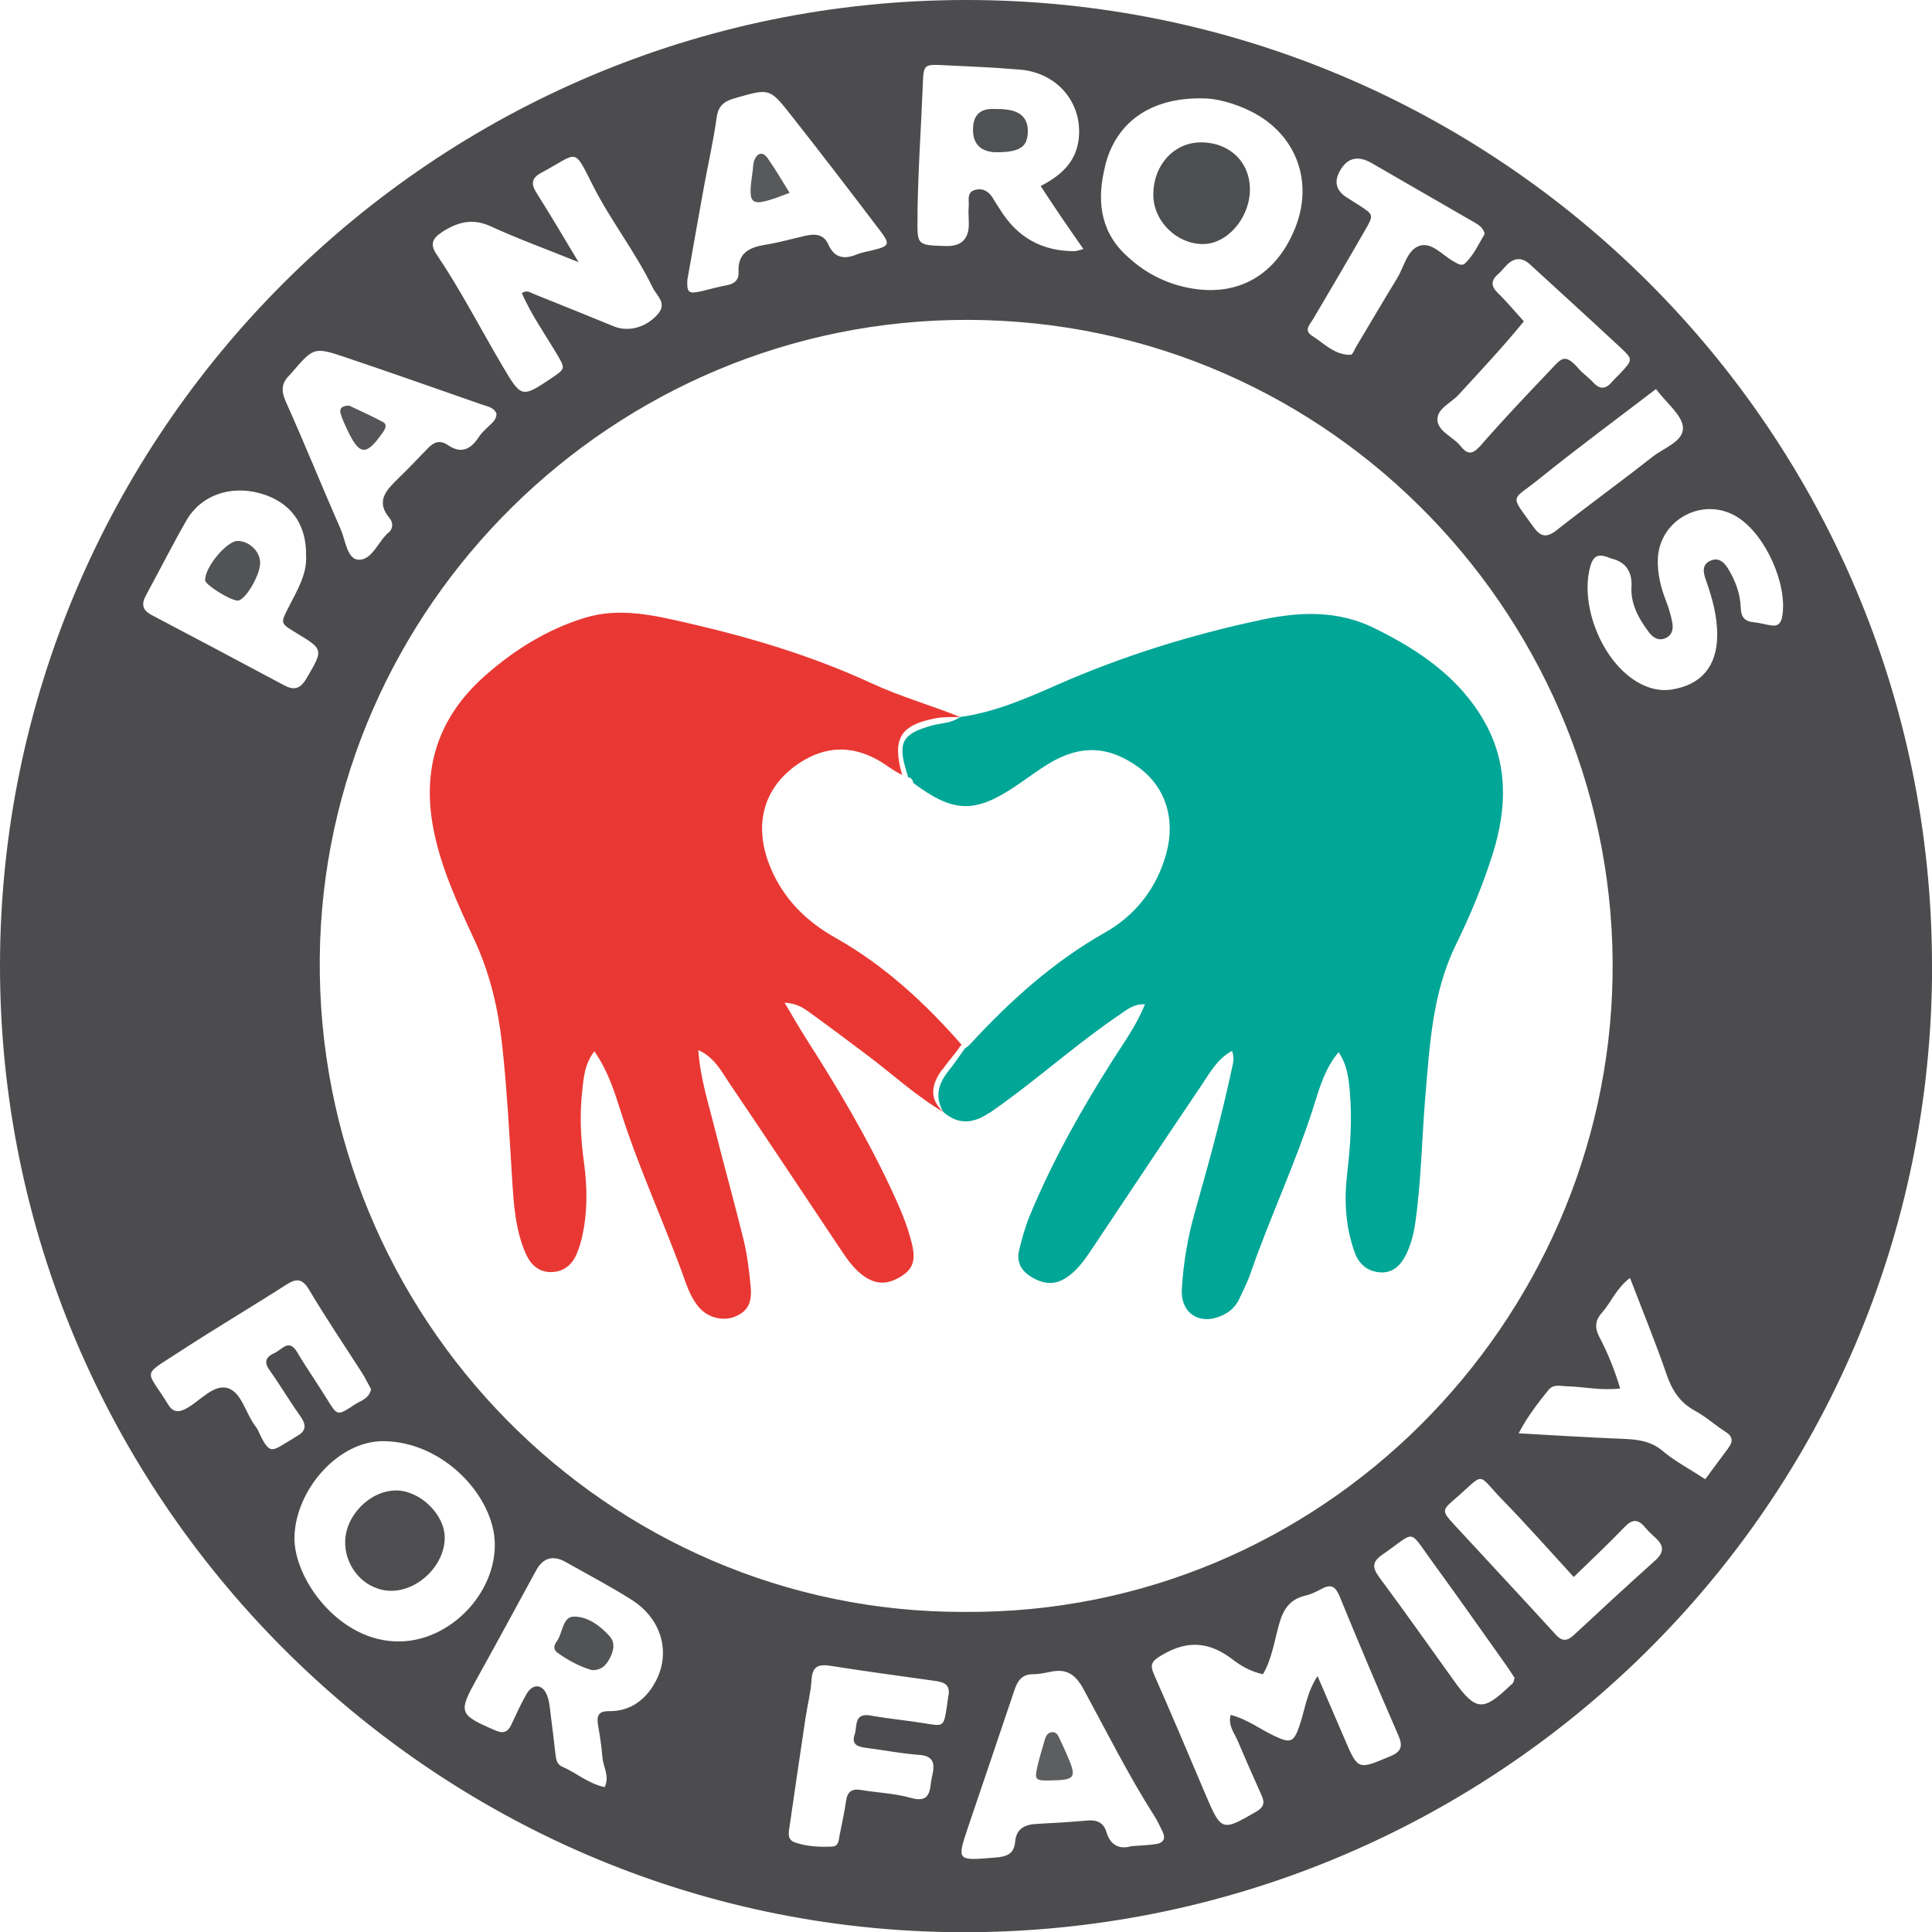
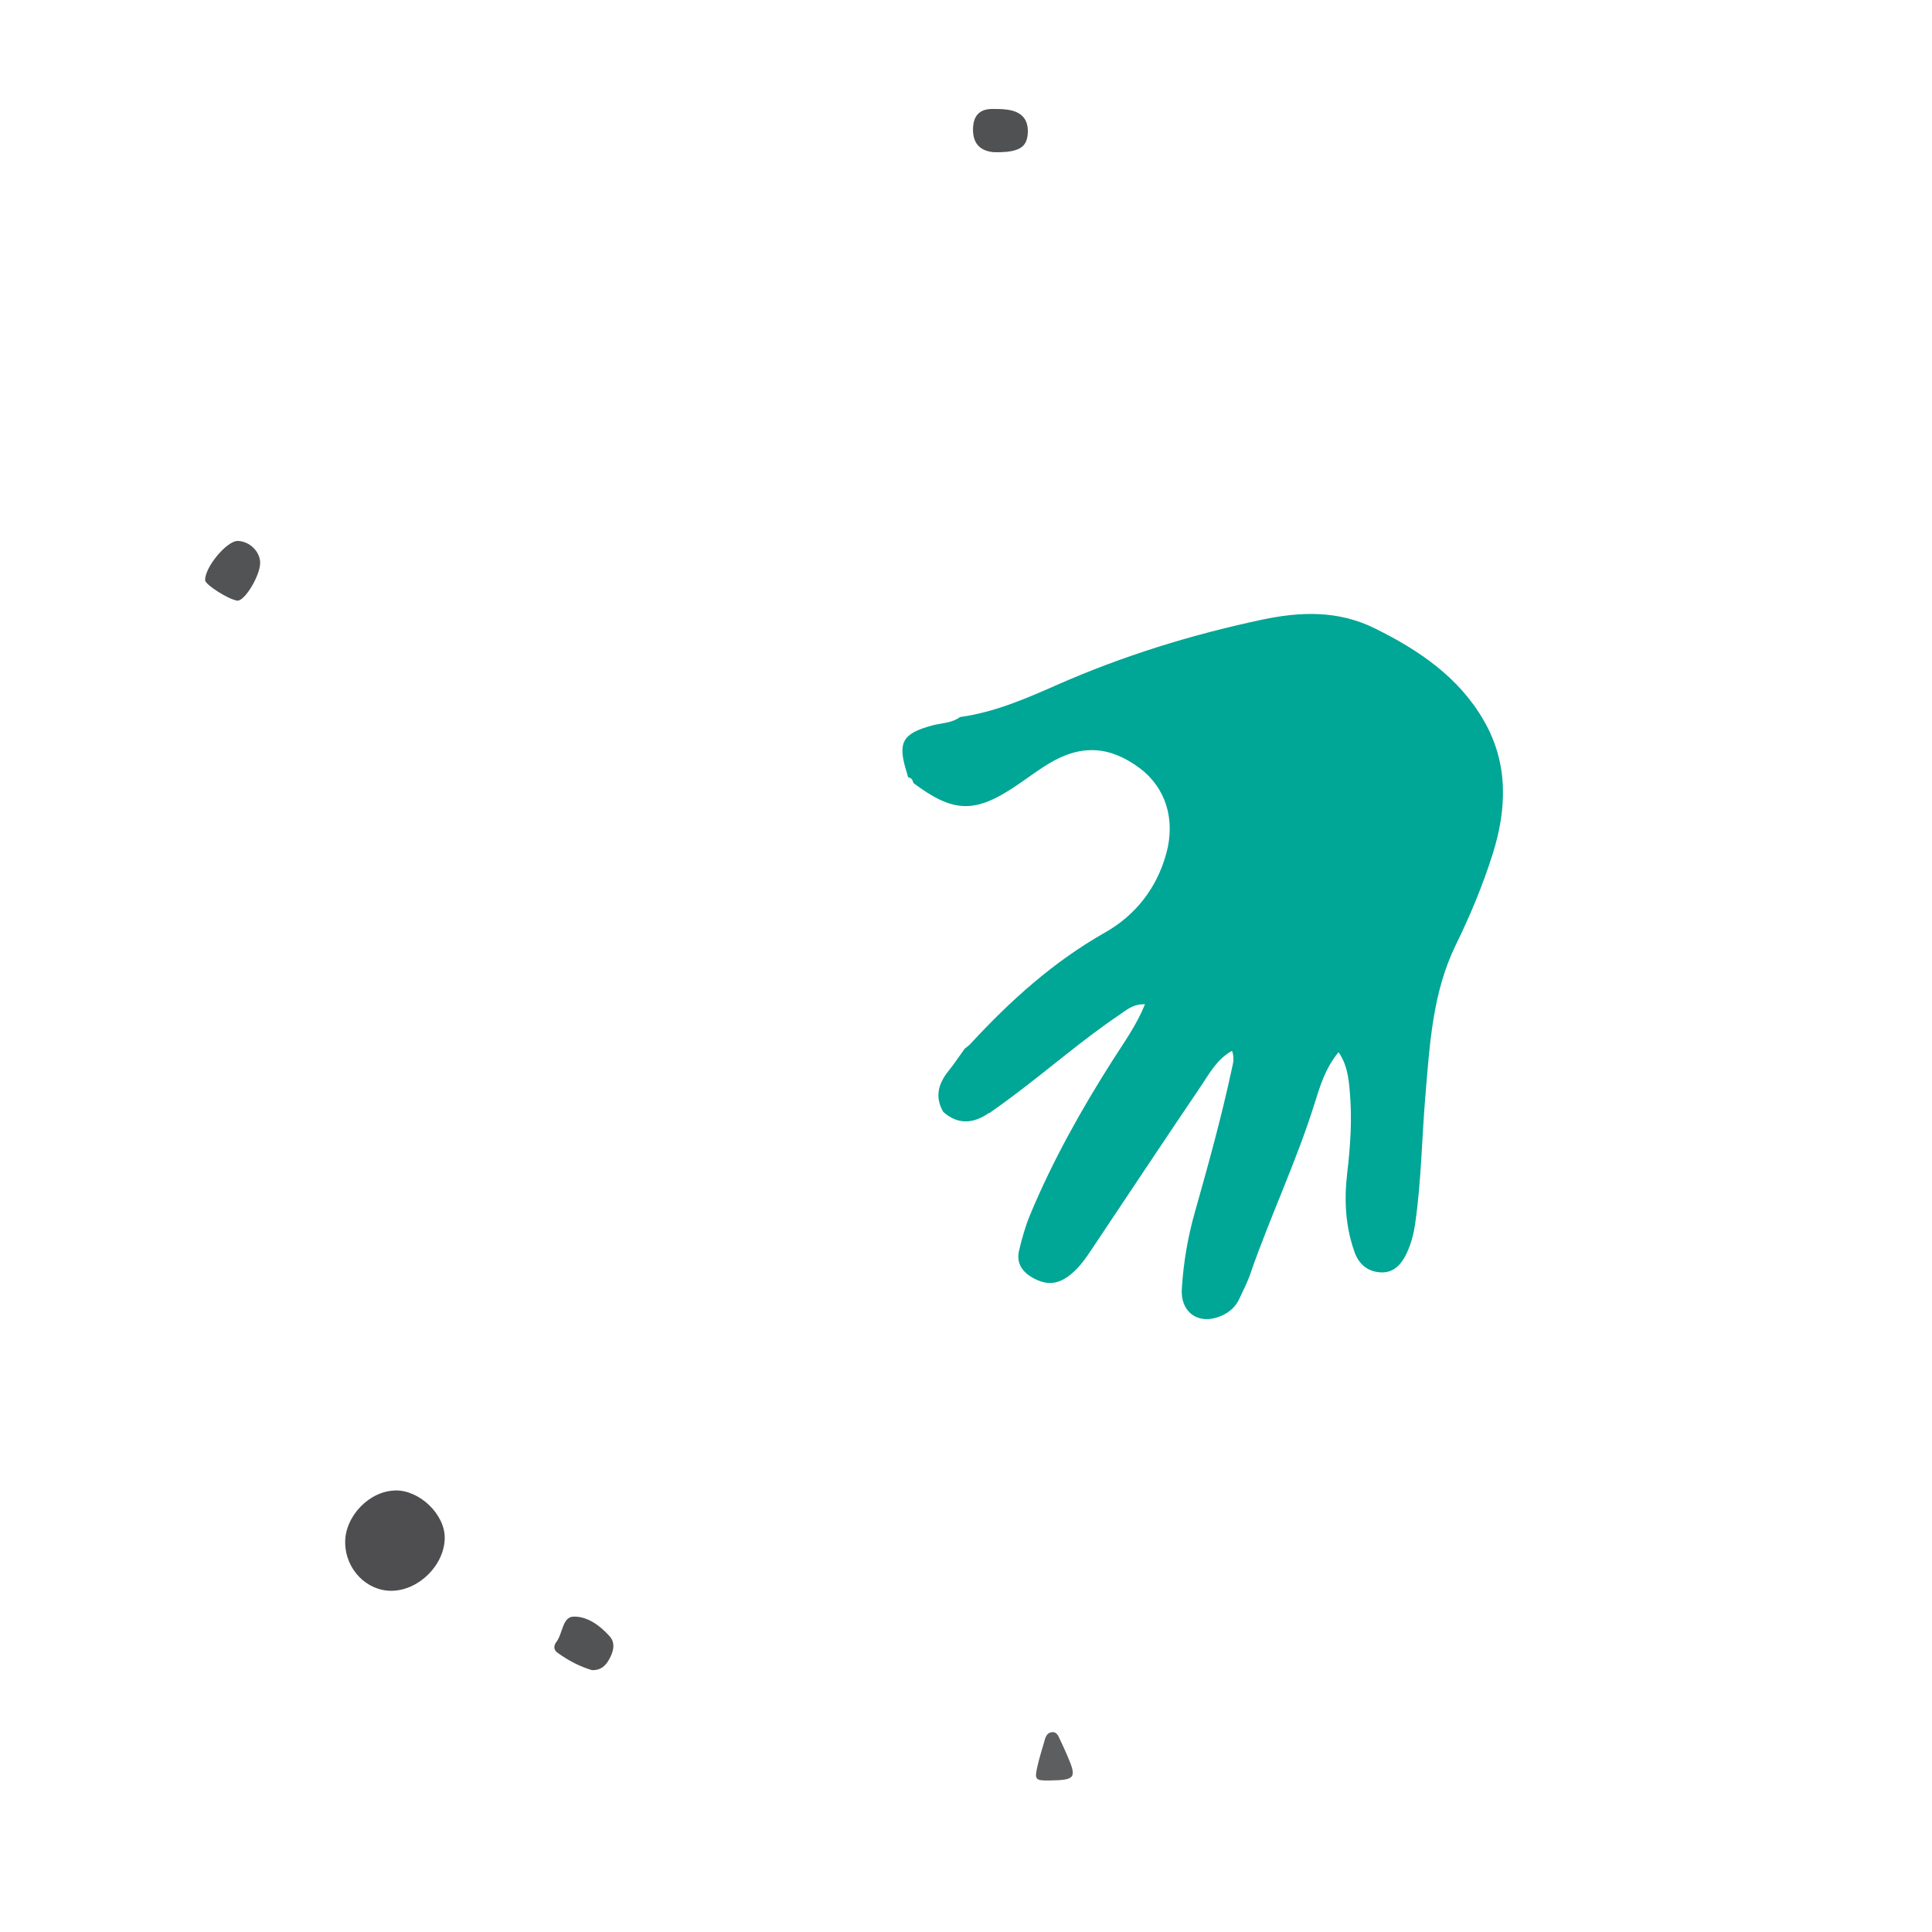
<svg xmlns="http://www.w3.org/2000/svg" id="Layer_2" viewBox="0 0 184.76 184.78">
  <defs>
    <style>.cls-1{fill:#58595b;}.cls-1,.cls-2,.cls-3,.cls-4,.cls-5,.cls-6,.cls-7,.cls-8,.cls-9,.cls-10{stroke-width:0px;}.cls-2{fill:#4c4c4e;}.cls-3{fill:#5d5e60;}.cls-4{fill:#4d4e50;}.cls-5{fill:#e93833;}.cls-6{fill:#00a696;}.cls-7{fill:#525355;}.cls-8{fill:#505153;}.cls-9{fill:#555558;}.cls-10{fill:#4e4e50;}</style>
  </defs>
  <g id="Layer_1-2">
    <path class="cls-6" d="M94.62,106.44c.85-.59,1.69-1.2,2.52-1.83,3.32-2.5,6.46-5.23,9.91-7.56.68-.46,1.33-1.06,2.45-1.01-.84,2.05-2.02,3.66-3.08,5.33-3.01,4.73-5.74,9.6-7.9,14.78-.46,1.1-.78,2.26-1.06,3.42-.28,1.15.23,2,1.24,2.59,1.37.79,2.49.72,3.75-.33.81-.67,1.4-1.53,1.98-2.4,3.46-5.18,6.91-10.38,10.4-15.54.83-1.22,1.53-2.59,2.99-3.4.27.72.08,1.24-.03,1.78-.99,4.61-2.25,9.15-3.53,13.68-.68,2.39-1.09,4.83-1.24,7.31-.14,2.32,1.69,3.51,3.81,2.56.77-.34,1.34-.86,1.69-1.62.37-.8.78-1.58,1.06-2.41,1.88-5.43,4.36-10.63,6.09-16.12.54-1.71,1.04-3.49,2.34-5.05.83,1.22.96,2.48,1.07,3.73.24,2.64.06,5.27-.25,7.89-.3,2.57-.16,5.11.73,7.56.43,1.16,1.31,1.84,2.53,1.88,1.17.04,1.89-.73,2.38-1.72.46-.94.72-1.94.87-2.98.58-4.04.63-8.12.97-12.18.42-4.93.68-9.88,2.92-14.46,1.37-2.79,2.57-5.68,3.51-8.65,1.38-4.36,1.51-8.71-.83-12.76-2.39-4.17-6.23-6.77-10.46-8.85-3.49-1.72-7.07-1.6-10.76-.82-6.74,1.43-13.28,3.45-19.59,6.23-2.99,1.32-6,2.63-9.29,3.08-.81.6-1.81.57-2.72.82-2.81.78-3.28,1.61-2.37,4.5.05.15.08.29.12.44.31.04.45.26.51.55,3.8,2.86,5.88,2.92,9.77.3,1.06-.71,2.08-1.49,3.17-2.15,3.07-1.86,5.82-1.71,8.69.42,2.48,1.85,3.45,4.88,2.56,8.15-.91,3.33-2.94,5.92-5.87,7.58-4.94,2.8-9.06,6.52-12.87,10.65-.16.17-.36.31-.55.46-.51.71-.99,1.44-1.53,2.11-.99,1.22-1.35,2.5-.51,3.94,0,0,0,0,0,0,1.43,1.26,2.9,1.11,4.37.09Z" />
-     <path class="cls-5" d="M90.09,102.33c.55-.78,1.2-1.48,1.73-2.27.05-.05.09-.1.14-.15-3.52-4.02-7.41-7.61-12.12-10.26-2.77-1.56-4.95-3.74-6.18-6.74-1.69-4.1-.6-7.78,2.91-10.02,2.36-1.5,4.74-1.61,7.22-.3.87.46,1.62,1.13,2.52,1.53-.02-.05-.06-.1-.08-.15-.91-3.36-.11-4.65,3.26-5.28.78-.15,1.56-.11,2.34-.12-2.81-1.13-5.73-1.95-8.49-3.23-5.61-2.59-11.5-4.36-17.5-5.74-3.26-.75-6.58-1.55-9.94-.51-3.57,1.1-6.67,3.03-9.47,5.49-4.56,4.01-6.14,8.97-4.94,14.9.75,3.72,2.36,7.12,3.93,10.52,1.46,3.17,2.22,6.47,2.6,9.91.47,4.29.69,8.6.96,12.91.15,2.39.31,4.79,1.28,7.03.45,1.03,1.19,1.77,2.33,1.8,1.23.03,2.12-.64,2.58-1.79.21-.52.38-1.05.5-1.59.53-2.37.5-4.76.17-7.15-.31-2.23-.41-4.46-.17-6.7.14-1.28.2-2.63,1.17-3.88,1.32,1.89,1.93,3.89,2.55,5.83,1.77,5.56,4.26,10.84,6.2,16.33.26.75.62,1.49,1.09,2.12.85,1.17,2.43,1.59,3.63,1.08,1.19-.5,1.64-1.3,1.47-2.95-.14-1.43-.31-2.87-.64-4.26-.87-3.57-1.87-7.1-2.76-10.66-.61-2.45-1.41-4.87-1.6-7.61,1.58.72,2.22,2.06,3,3.21,3.5,5.16,6.93,10.36,10.4,15.54.62.92,1.22,1.88,2.1,2.61,1.25,1.04,2.41,1.15,3.75.37,1.26-.74,1.59-1.55,1.16-3.28-.44-1.79-1.18-3.48-1.96-5.14-2.34-5.01-5.15-9.74-8.13-14.39-.66-1.04-1.27-2.11-2.07-3.45,1.28.07,1.9.58,2.52,1.02,1.81,1.31,3.6,2.66,5.39,4,2.42,1.82,4.66,3.9,7.29,5.44,0,0,0,0,0,0-1.43-1.28-1.14-2.65-.17-4.02Z" />
-     <path class="cls-2" d="M184.76,92.32C184.74,41.29,143.35,0,92.39,0,41.47,0,.01,41.43,0,92.35c-.01,50.77,41.33,92.22,91.82,92.43,50.76.21,92.97-40.64,92.95-92.45ZM165.28,138.49c-.72.95-1.42,1.91-2.2,2.97-1.55-1.01-2.91-1.72-4.06-2.69-1.21-1.03-2.55-1.12-4-1.18-3.15-.12-6.3-.33-9.79-.52.88-1.68,1.86-2.9,2.83-4.12.49-.62,1.14-.4,1.76-.38,1.67.05,3.32.43,5.12.21-.52-1.73-1.16-3.34-1.97-4.88-.48-.91-.45-1.61.24-2.38.88-1,1.37-2.33,2.67-3.31,1.21,3.16,2.44,6.16,3.5,9.23.52,1.51,1.26,2.68,2.69,3.46,1.04.56,1.95,1.39,2.95,2.03.73.47.72.95.24,1.57ZM166.18,49.47c2.64,1.67,4.75,6.34,4.27,9.4-.1.67-.37,1.05-1.07.94-.55-.08-1.09-.25-1.65-.3-.87-.08-1.24-.49-1.26-1.39-.04-1.3-.48-2.5-1.14-3.62-.38-.65-.9-1.24-1.73-.89-.87.36-.72,1.13-.47,1.84.62,1.74,1.11,3.5,1.09,5.37-.04,2.91-1.54,4.68-4.35,5.12-1.16.18-2.21-.11-3.21-.67-3.39-1.92-5.57-7.24-4.61-10.99.27-1.04.69-1.35,1.66-1.01.15.05.3.12.45.16q1.89.48,1.87,2.52c-.15,1.7.64,3.17,1.67,4.53.39.51.95.88,1.67.5.6-.32.65-.91.55-1.46-.13-.7-.34-1.39-.6-2.06-.5-1.28-.82-2.6-.78-3.97.13-3.85,4.4-6.08,7.64-4.02ZM158.36,37.2c1.04,1.39,2.51,2.49,2.58,3.68.08,1.34-1.85,1.96-2.94,2.83-3.01,2.37-6.11,4.61-9.12,6.98-1.01.8-1.57.64-2.28-.36-2.25-3.15-2.11-2.35.58-4.52,3.59-2.9,7.31-5.64,11.19-8.61ZM143.25,26.24c.29-.27.54-.58.82-.87q1.1-1.13,2.24-.09c2.88,2.64,5.77,5.27,8.63,7.93,1.24,1.16,1.22,1.18.05,2.45-.27.29-.57.56-.83.86-.58.68-1.14.77-1.78.07-.43-.47-.97-.83-1.39-1.31-1.33-1.52-1.64-1.04-2.64.02-2.26,2.37-4.51,4.74-6.66,7.2-.75.86-1.24,1.14-2.02.15-.69-.87-2.09-1.34-2.2-2.42-.11-1.14,1.29-1.68,2.02-2.48,2.15-2.34,4.32-4.66,6.24-7.02-.89-.97-1.64-1.89-2.49-2.71-.68-.66-.65-1.19,0-1.79ZM125.59,30.49c1.66-2.82,3.32-5.63,4.95-8.47.85-1.47.82-1.49-.54-2.37-.4-.26-.81-.51-1.21-.77q-1.54-.98-.64-2.56,1.05-1.85,3.01-.73c3.18,1.83,6.35,3.66,9.53,5.5.53.31,1.14.57,1.29,1.28-.59,1-1.05,2.03-1.87,2.81-.34.32-.73.02-1.08-.17-1.09-.59-2.12-1.92-3.32-1.49-1.15.41-1.44,2.01-2.1,3.09-1.33,2.18-2.62,4.38-3.93,6.57-.16.27-.33.75-.51.75-1.54.04-2.54-1.09-3.71-1.83-.81-.51-.18-1.09.14-1.62ZM105.69,15.83c1.04-4.15,4.38-6.56,9.47-6.42,1.06,0,2.84.42,4.51,1.26,4.27,2.15,5.98,6.67,4.19,11.13-1.97,4.91-6.1,6.92-11.19,5.49-1.97-.56-3.66-1.59-5.11-3-2.46-2.39-2.64-5.37-1.86-8.46ZM87.74,20.49c.05-4.15.35-8.28.51-12.43.07-1.86.11-1.92,1.91-1.83,2.47.12,4.94.22,7.4.43,3.61.31,6.02,3.25,5.59,6.7-.27,2.1-1.61,3.39-3.63,4.43.68,1.03,1.31,2,1.96,2.95.66.97,1.33,1.93,2.13,3.08-.52.13-.68.2-.83.2q-4.66.02-7.12-3.95c-.21-.34-.44-.66-.64-1.01-.39-.7-.97-1.11-1.76-.9-.86.22-.56,1.03-.62,1.61-.05.55.01,1.12.01,1.67q0,2.15-2.2,2.09c-2.86-.08-2.74-.08-2.7-3.04ZM65.73,26.78c.52-2.95,1.05-5.94,1.59-8.92.4-2.2.91-4.39,1.21-6.6.16-1.17.72-1.58,1.78-1.88,3.24-.92,3.27-1,5.32,1.61,2.87,3.64,5.69,7.32,8.49,11.01,1.06,1.4.96,1.53-.76,1.95-.46.11-.95.19-1.39.37-1.21.5-2.17.38-2.75-.93-.45-1.03-1.3-1.04-2.21-.84-1.25.28-2.48.64-3.74.84-1.57.25-2.75.76-2.64,2.66.04.75-.45,1.12-1.18,1.24-.79.14-1.55.37-2.33.55-1.27.29-1.44.16-1.39-1.07ZM42.25,22.2c1.5-.95,2.9-1.37,4.67-.56,2.59,1.19,5.27,2.16,8.41,3.43-1.53-2.54-2.74-4.6-4.02-6.62-.56-.87-.47-1.43.44-1.92,3.63-1.95,3.05-2.53,4.97,1.25,1.7,3.35,4.05,6.32,5.69,9.71.39.8,1.41,1.49.51,2.54-1.12,1.3-2.84,1.75-4.22,1.18-2.58-1.06-5.17-2.1-7.76-3.14-.28-.11-.54-.36-1.04-.04.9,2.06,2.22,3.92,3.37,5.86.79,1.34.81,1.37-.48,2.24-2.88,1.93-2.92,1.95-4.71-1.08-2.11-3.57-4-7.27-6.32-10.71-.63-.93-.46-1.52.5-2.13ZM27.73,35.83c.06-.05.11-.12.16-.18,2.12-2.45,2.13-2.49,5.18-1.47,4.37,1.47,8.72,3.01,13.08,4.53.51.18,1.1.25,1.33.86,0,.35-.16.61-.39.85-.45.46-.97.86-1.31,1.39-.79,1.2-1.71,1.61-2.97.74-.74-.5-1.33-.27-1.89.32-.94.98-1.88,1.95-2.85,2.9-1.12,1.1-2.19,2.16-.8,3.8.32.37.33.99-.07,1.32-1.03.85-1.59,2.66-2.87,2.64-1.14-.02-1.27-1.81-1.73-2.87-1.79-4.08-3.46-8.22-5.28-12.28-.47-1.06-.38-1.8.41-2.54ZM13.98,56.89c1.3-2.37,2.51-4.8,3.86-7.14,1.4-2.41,4.21-3.37,7.08-2.56,2.83.8,4.4,2.88,4.35,5.94.11,1.79-.87,3.36-1.7,5-.76,1.48-.74,1.49.7,2.36,2.71,1.64,2.67,1.61,1.02,4.42-.59,1-1.2,1.12-2.13.62-4.21-2.25-8.43-4.49-12.65-6.71-.93-.49-1-1.07-.53-1.93ZM24.67,136.77c-.07-.14-.16-.28-.26-.4-.92-1.21-1.29-3.18-2.6-3.61-1.35-.44-2.62,1.16-3.91,1.89-.74.42-1.32.48-1.81-.32-2.1-3.42-2.62-2.66.9-4.95,3.41-2.23,6.92-4.3,10.35-6.5,1.02-.66,1.58-.63,2.25.51,1.59,2.68,3.34,5.26,5.02,7.88.34.53.61,1.11.88,1.59-.23.95-1.03,1.09-1.6,1.48-1.64,1.09-1.63,1.06-2.63-.56-.92-1.5-1.94-2.94-2.83-4.45-.79-1.36-1.45-.28-2.14.04-.75.34-1.15.78-.52,1.65,1.02,1.43,1.91,2.95,2.93,4.38.58.82.64,1.43-.31,1.94-.14.08-.27.18-.41.26-2.02,1.17-2.14,1.73-3.31-.82ZM28.16,146.96c.12-4.5,4.19-9.17,8.51-9.14,5.74.04,10.59,5.28,10.65,9.82.06,4.81-4.33,9.3-9.11,9.33-5.71.1-10.15-5.95-10.05-10.01ZM62.43,161.27c-.98,1.51-2.36,2.39-4.18,2.37-1.04-.01-1.2.46-1.06,1.33.18,1.02.34,2.05.42,3.08.07.93.71,1.8.22,2.85-1.53-.3-2.69-1.35-4.06-1.95-.53-.23-.59-.71-.65-1.19-.14-1.19-.27-2.38-.43-3.56-.09-.71-.13-1.46-.39-2.11-.42-1.05-1.35-1.1-1.93-.12-.56.96-1.01,1.99-1.49,3-.34.71-.8.83-1.54.5-3.48-1.51-3.54-1.69-1.7-5,1.9-3.42,3.76-6.86,5.63-10.29q1.01-1.84,2.87-.78c2.08,1.18,4.21,2.29,6.23,3.57,3.08,1.93,3.9,5.45,2.05,8.3ZM90.7,162.1c-.05.4-.1.79-.16,1.18-.3,1.86-.3,1.82-2.08,1.53-1.73-.29-3.48-.44-5.2-.75-1.64-.29-1.26,1.06-1.53,1.82-.35,1.02.39,1.18,1.17,1.28,1.66.21,3.31.54,4.98.66,1.2.08,1.53.62,1.33,1.69-.07.39-.17.78-.21,1.18-.13,1.2-.6,1.61-1.91,1.24-1.52-.43-3.15-.48-4.72-.75-.9-.15-1.33.14-1.46,1.05-.16,1.1-.4,2.2-.62,3.29-.09.45-.07,1.04-.71,1.07-1.2.06-2.4,0-3.54-.39-.84-.28-.6-1.02-.52-1.62.5-3.47,1.01-6.93,1.53-10.4.18-1.18.49-2.35.56-3.54.08-1.37.74-1.51,1.9-1.32,3.23.51,6.47.94,9.71,1.4.82.12,1.66.2,1.5,1.38ZM30.58,91.55c.35-33.5,28.07-61.01,61.95-60.96,35.1.06,62.28,29.17,61.68,62.88-.58,33-27.72,60.9-61.93,60.68-34.26.12-62.06-28.26-61.7-62.6ZM110.56,176.35c-.71.11-1.43.13-2.36.2-1.05.31-1.98.02-2.39-1.34-.27-.92-.92-1.19-1.83-1.11-1.59.14-3.18.24-4.78.32-1.15.05-2.01.42-2.12,1.71-.11,1.25-.89,1.43-1.99,1.52-3.6.29-3.61.34-2.47-3.04,1.45-4.31,2.93-8.61,4.37-12.92.3-.9.69-1.58,1.79-1.58.55,0,1.11-.12,1.66-.23,1.54-.33,2.39.21,3.18,1.66,2.21,4.06,4.28,8.21,6.77,12.12.3.47.53.98.78,1.48.33.66.11,1.1-.6,1.21ZM132.96,167.95c-3.12,1.32-3.09,1.36-4.42-1.76-.81-1.9-1.64-3.8-2.54-5.9-1.03,1.54-1.2,3.2-1.72,4.72-.55,1.61-.84,1.74-2.41,1-1.37-.64-2.58-1.6-4.18-2.01-.27.98.33,1.69.66,2.45.75,1.76,1.52,3.52,2.31,5.27.33.73.15,1.14-.54,1.54-3.26,1.89-3.33,1.88-4.83-1.64-1.62-3.82-3.23-7.65-4.91-11.44-.47-1.05-.22-1.34.78-1.93,2.47-1.45,4.56-1.22,6.76.48.79.61,1.74,1.14,2.86,1.38.89-1.53,1.1-3.3,1.59-4.95.4-1.36,1.06-2.23,2.44-2.56.54-.13,1.06-.37,1.55-.64.95-.53,1.37-.23,1.77.75,1.81,4.43,3.68,8.84,5.59,13.23.45,1.03.32,1.56-.77,2.02ZM144.7,160.92c-.08.13-.22.22-.34.33-2.52,2.42-3.24,2.36-5.26-.44-2.37-3.3-4.71-6.62-7.13-9.88-.71-.95-.85-1.52.26-2.28,3.24-2.23,2.39-2.53,4.75.71,2.39,3.28,4.73,6.61,7.08,9.92.28.39.53.8.78,1.18-.05.18-.07.34-.15.47ZM148.74,156.28c-3.23-3.54-6.51-7.04-9.75-10.56-1.07-1.17-1.1-1.3.05-2.29,3.12-2.69,2.07-2.64,4.68.04,2.28,2.34,4.44,4.79,6.78,7.34,1.68-1.64,3.31-3.16,4.85-4.77.73-.76,1.29-.8,1.95,0,.31.37.66.7,1.01,1.02.83.74.85,1.4-.03,2.18-2.62,2.34-5.19,4.73-7.77,7.12-.66.61-1.14.63-1.78-.08Z" />
-     <path class="cls-4" d="M114.99,23.34c2.36.03,4.54-2.49,4.54-5.24,0-2.66-2.03-4.55-4.81-4.48-2.58.06-4.53,2.35-4.42,5.2.09,2.4,2.26,4.5,4.69,4.52Z" />
    <path class="cls-10" d="M37.82,142.54c-2.48.02-4.84,2.46-4.81,4.98.02,2.55,2.05,4.64,4.46,4.61,2.61-.04,5.05-2.49,5.06-5.07,0-2.25-2.38-4.54-4.7-4.53Z" />
    <path class="cls-7" d="M54.84,154.6c-1.06.03-1.02,1.62-1.63,2.42-.26.34-.3.74.1,1.03,1.04.75,2.16,1.34,3.31,1.67.83.02,1.28-.41,1.61-.99.42-.73.67-1.57.08-2.24-.91-1.03-2.15-1.93-3.46-1.89Z" />
    <path class="cls-8" d="M95.09,14.55c.39.02.79,0,1.18-.03,1.43-.16,1.96-.65,2.02-1.82.06-1.28-.58-2.02-1.94-2.21-.47-.07-.95-.07-1.42-.07q-1.88-.02-1.88,1.98t2.05,2.16Z" />
-     <path class="cls-1" d="M75.51,18.44c-.76-1.21-1.39-2.32-2.13-3.35-.45-.62-.97-.46-1.24.23-.12.29-.11.63-.15.94-.51,3.56-.37,3.66,3.53,2.18Z" />
    <path class="cls-3" d="M101.41,166.45c-.17-.35-.3-.83-.77-.8-.58.03-.68.56-.81,1.02-.22.76-.46,1.52-.63,2.3-.28,1.21-.17,1.32,1.13,1.3,2.56-.04,2.68-.22,1.68-2.51-.19-.44-.39-.87-.59-1.3Z" />
-     <path class="cls-9" d="M33.21,41.1c1.17,2.48,1.8,2.53,3.39.27.25-.36.46-.77.02-1.01-1.11-.6-2.27-1.11-3.23-1.57-.77,0-.94.34-.81.78.16.53.4,1.04.63,1.54Z" />
    <path class="cls-7" d="M22.69,57.44c.7.07,2.18-2.37,2.19-3.61,0-1.08-1.02-2.08-2.15-2.1-1.05-.01-3.18,2.56-3.11,3.77.02.43,2.29,1.86,3.08,1.94Z" />
  </g>
</svg>